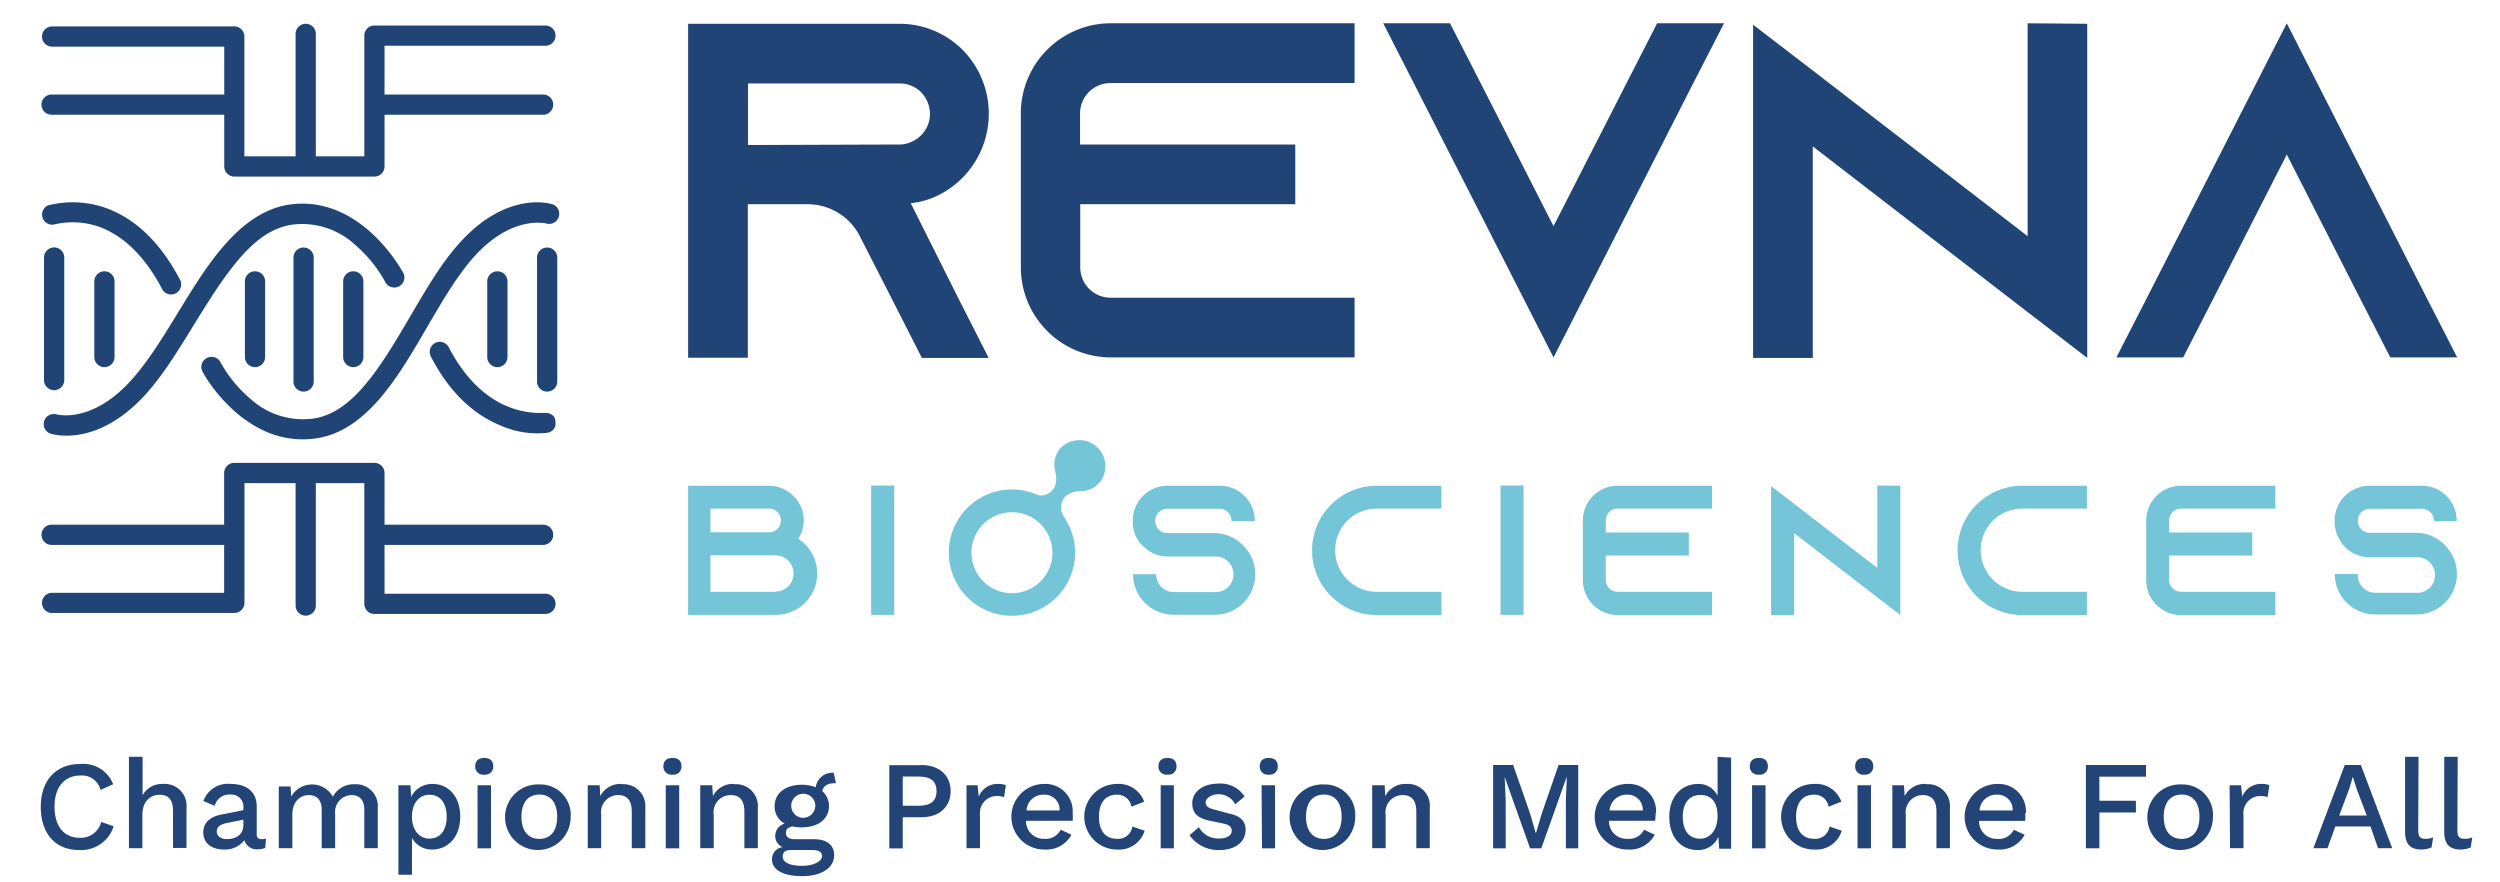
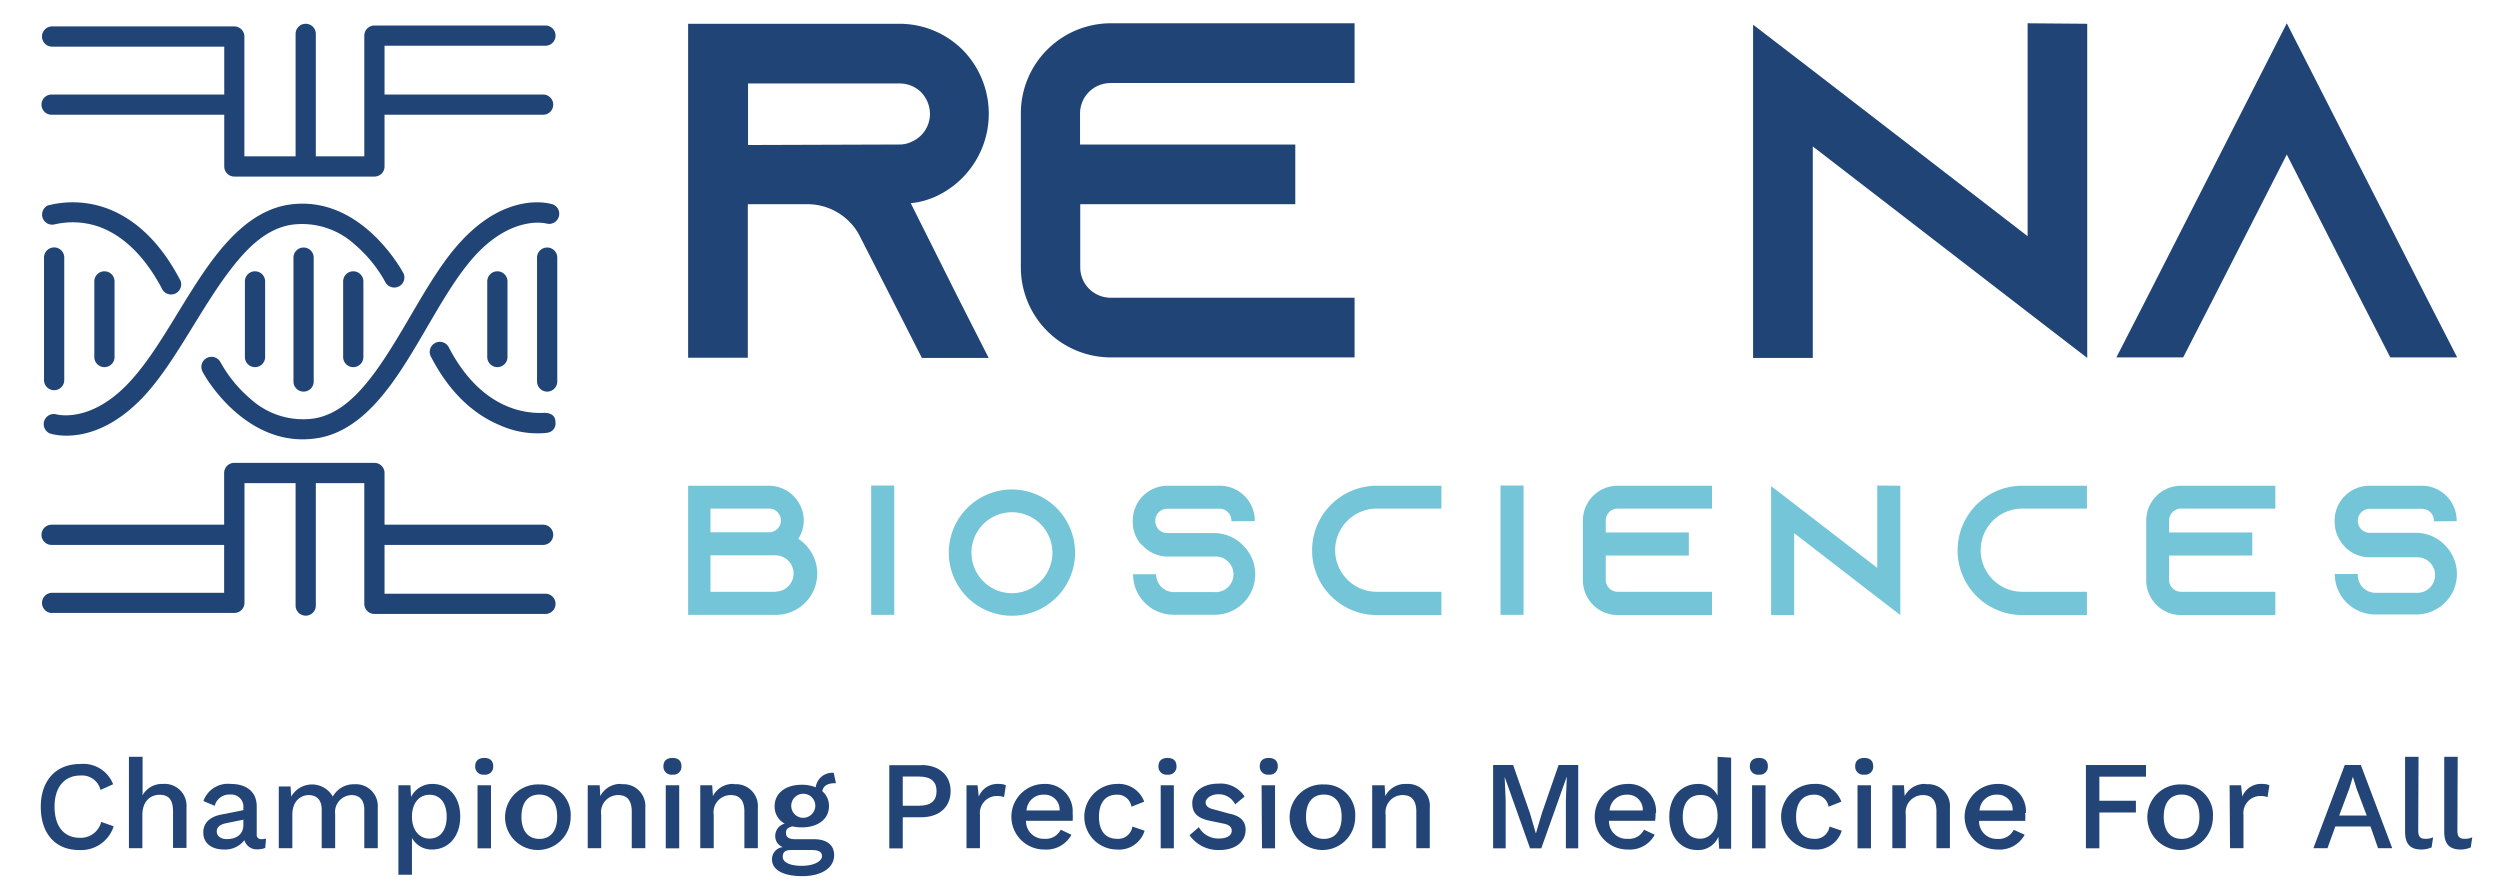
<svg xmlns="http://www.w3.org/2000/svg" id="Layer_1" data-name="Layer 1" viewBox="0 0 247.05 87.19">
  <path d="M22.84,51.85H5.1a1,1,0,0,0,0,2H22.84a1,1,0,0,0,0-2" style="fill:#214476;fill-rule:evenodd" />
  <path d="M22.84,9.34H5.1a1,1,0,0,0,0,2H22.84a1,1,0,0,0,0-2" style="fill:#214476;fill-rule:evenodd" />
  <path d="M53.67,51.85H37.28a1,1,0,0,0,0,2H53.67a1,1,0,0,0,0-2" style="fill:#214476;fill-rule:evenodd" />
  <path d="M53.67,9.34H37.28a1,1,0,0,0,0,2H53.67a1,1,0,0,0,0-2" style="fill:#214476;fill-rule:evenodd" />
  <path d="M29.21,47.27V59.84a1,1,0,0,0,2,0V47.27a1,1,0,0,0-2,0" style="fill:#214476;fill-rule:evenodd" />
  <path d="M31.21,15.91V3.35a1,1,0,0,0-2,0V15.91a1,1,0,1,0,2,0" style="fill:#214476;fill-rule:evenodd" />
  <path d="M11.32,35.28V27.81a1,1,0,1,0-2,0v7.47a1,1,0,1,0,2,0" style="fill:#214476;fill-rule:evenodd" />
  <path d="M26.2,35.28V27.81a1,1,0,0,0-2,0v7.47a1,1,0,0,0,2,0" style="fill:#214476;fill-rule:evenodd" />
  <path d="M35.91,35.28V27.81a1,1,0,1,0-2,0v7.47a1,1,0,1,0,2,0" style="fill:#214476;fill-rule:evenodd" />
  <path d="M50.15,35.28V27.81a1,1,0,1,0-2,0v7.47a1,1,0,1,0,2,0" style="fill:#214476;fill-rule:evenodd" />
  <path d="M31,37.7V25.46a1,1,0,1,0-2,0V37.7a1,1,0,0,0,2,0" style="fill:#214476;fill-rule:evenodd" />
  <path d="M55.07,37.7V25.46a1,1,0,1,0-2,0V37.7a1,1,0,1,0,2,0" style="fill:#214476;fill-rule:evenodd" />
  <path d="M6.35,37.56V25.45a1,1,0,1,0-2,0V37.56a1,1,0,0,0,2,0" style="fill:#214476;fill-rule:evenodd" />
  <path d="M4.78,20.29a9.83,9.83,0,0,1,5.89.34c2.29.88,4.88,2.8,7.07,6.92a1,1,0,1,1-1.76.93c-1.88-3.53-4.05-5.23-6-6a7.9,7.9,0,0,0-4.66-.29,1,1,0,0,1-1.14-.78,1,1,0,0,1,.62-1.14" style="fill:#214476;fill-rule:evenodd" />
  <path d="M5.16,60.57h18a1,1,0,0,0,1-1V47.74H36V59.67a1,1,0,0,0,1,1H53.9a1,1,0,1,0,0-2H38V46.74a1,1,0,0,0-1-1H23.15a1,1,0,0,0-1,1V58.58h-17a1,1,0,0,0,0,2" style="fill:#214476;fill-rule:evenodd" />
  <path d="M5.16,4.61h17V16.45a1,1,0,0,0,1,1H37a1,1,0,0,0,1-1V4.52H53.9a1,1,0,1,0,0-2H37a1,1,0,0,0-1,1V15.45H24.15V3.61a1,1,0,0,0-1-1h-18a1,1,0,0,0,0,2" style="fill:#214476;fill-rule:evenodd" />
  <path d="M4.92,42.83s4.44,1.6,9.39-3.77c3-3.26,5.46-8.47,8.41-12.34,1.77-2.33,3.7-4.17,6.16-4.52a7.71,7.71,0,0,1,6.22,2,13.11,13.11,0,0,1,3,3.72,1,1,0,0,0,1.79-.88C39,25.41,35,19.3,28.59,20.22c-2.94.43-5.34,2.51-7.46,5.29-2.91,3.82-5.32,9-8.29,12.2-3.9,4.23-7.29,3.23-7.29,3.23a1,1,0,0,0-.63,1.89" style="fill:#214476;fill-rule:evenodd" />
  <path d="M54.56,20.18s-4.47-1.5-9.3,4c-2.94,3.32-5.28,8.58-8.14,12.51-1.73,2.37-3.62,4.25-6.06,4.66a7.72,7.72,0,0,1-6.27-1.9,13.11,13.11,0,0,1-3-3.65,1,1,0,0,0-1.34-.43A1,1,0,0,0,20,36.7c.86,1.64,5,7.66,11.41,6.59,2.92-.48,5.28-2.61,7.34-5.45,2.82-3.87,5.12-9.08,8-12.36C50.56,21.16,54,22.09,54,22.09a1,1,0,0,0,.59-1.91" style="fill:#214476;fill-rule:evenodd" />
  <path d="M76.63,58.48H70.21v-3.6h6.42a1.79,1.79,0,1,1,0,3.58Zm-6.42-8.22H76a1.17,1.17,0,0,1,0,2.34H70.21Zm8.67,3a3.36,3.36,0,0,0,.55-1.86A3.46,3.46,0,0,0,76,48h-8V60.76h8.7a4.08,4.08,0,0,0,2.25-7.47" style="fill:#75c5d8" />
  <rect x="86.09" y="47.98" width="2.28" height="12.78" style="fill:#75c5d8" />
  <path d="M124,51.5v-.07A3.46,3.46,0,0,0,120.55,48h-5.18a3.44,3.44,0,0,0-3.43,3.45v.07a3.37,3.37,0,0,0,.6,2A3.32,3.32,0,0,0,113,54a3.41,3.41,0,0,0,2.39,1H120a1.76,1.76,0,1,1,0,3.51h-4a1.75,1.75,0,0,1-1.75-1.76h-2.28a4,4,0,0,0,4,4h4a4,4,0,0,0,3.12-6.59c-.06-.06-.09-.11-.15-.16a4,4,0,0,0-3-1.32h-4.6a1.18,1.18,0,0,1-1.17-1.17v-.07a1.18,1.18,0,0,1,1.17-1.17h5.18a1.18,1.18,0,0,1,1.17,1.17v.07Z" style="fill:#75c5d8" />
  <path d="M136.05,50.26h6.39V48h-6.39a6.39,6.39,0,0,0,0,12.78h6.39V58.48h-6.39a4.11,4.11,0,0,1,0-8.22" style="fill:#75c5d8" />
  <rect x="148.28" y="47.98" width="2.28" height="12.78" style="fill:#75c5d8" />
  <path d="M159.85,50.26h9.33V48h-9.33a3.44,3.44,0,0,0-3.43,3.45v5.88a3.44,3.44,0,0,0,3.43,3.45h9.33V58.48h-9.33a1.18,1.18,0,0,1-1.17-1.17V54.9h8.21V52.62h-8.21V51.43a1.18,1.18,0,0,1,1.17-1.17" style="fill:#75c5d8" />
  <polygon points="185.51 47.98 185.51 56.12 177.3 49.79 175.02 48.04 175.02 60.78 177.3 60.78 177.3 52.69 185.51 59.03 187.79 60.78 187.79 48 185.51 47.98" style="fill:#75c5d8" />
  <path d="M199.84,50.26h6.39V48h-6.39a6.39,6.39,0,0,0,0,12.78h6.39V58.48h-6.39a4.11,4.11,0,0,1,0-8.22" style="fill:#75c5d8" />
  <path d="M215.52,50.26h9.33V48h-9.33a3.44,3.44,0,0,0-3.43,3.45v5.88a3.44,3.44,0,0,0,3.43,3.45h9.33V58.48h-9.33a1.18,1.18,0,0,1-1.17-1.17V54.9h8.22V52.62h-8.22V51.43a1.18,1.18,0,0,1,1.17-1.17" style="fill:#75c5d8" />
  <path d="M242.77,51.5v-.07A3.45,3.45,0,0,0,239.33,48h-5.19a3.44,3.44,0,0,0-3.43,3.45v.07a3.44,3.44,0,0,0,.6,2,3.93,3.93,0,0,0,.44.55,3.41,3.41,0,0,0,2.39,1h4.6a1.76,1.76,0,1,1,0,3.51h-4A1.75,1.75,0,0,1,233,56.72h-2.28a4,4,0,0,0,4,4h4a4,4,0,0,0,3.12-6.59l-.14-.16a4,4,0,0,0-3-1.32h-4.6A1.18,1.18,0,0,1,233,51.52v-.07a1.18,1.18,0,0,1,1.17-1.17h5.19a1.18,1.18,0,0,1,1.16,1.17v.07Z" style="fill:#75c5d8" />
  <path d="M73.92,14.33V8.25h15A3,3,0,0,1,91,9.09a3.12,3.12,0,0,1,.9,2.17A3,3,0,0,1,90.1,14a2.74,2.74,0,0,1-1.23.28ZM90,20.08a7.92,7.92,0,0,0,2.55-.7A9,9,0,0,0,95.14,4.94a8.84,8.84,0,0,0-6.27-2.59H68v33h5.9V20.18h5.89a5.82,5.82,0,0,1,5,2.83l.15.28,3.16,6.18,3,5.9h6.6l-3-5.9Z" style="fill:#214476" />
  <path d="M109.75,8.2h24.11V2.3H109.75a8.9,8.9,0,0,0-8.87,8.91v15.2a8.9,8.9,0,0,0,8.87,8.91h24.11v-5.9H109.75a3,3,0,0,1-3-3V20.18H128v-5.9H106.73V11.21a3,3,0,0,1,3-3" style="fill:#214476" />
-   <polygon points="163.76 2.3 160.74 8.2 153.52 22.35 146.31 8.2 143.29 2.3 136.69 2.3 139.7 8.2 153.52 35.32 167.34 8.2 170.37 2.3 163.76 2.3" style="fill:#214476" />
  <polygon points="200.37 2.3 200.37 23.34 179.14 6.97 173.24 2.44 173.24 35.37 179.14 35.37 179.14 14.47 200.37 30.84 206.26 35.37 206.26 2.35 200.37 2.3" style="fill:#214476" />
  <polygon points="239.8 29.43 225.98 2.3 212.16 29.43 209.14 35.32 215.74 35.32 218.76 29.43 225.98 15.27 233.19 29.43 236.21 35.32 242.82 35.32 239.8 29.43" style="fill:#214476" />
  <path d="M100,58.62a4,4,0,1,1,4-4,4,4,0,0,1-4,4m0-10.25a6.24,6.24,0,1,0,6.24,6.24A6.25,6.25,0,0,0,100,48.37" style="fill:#75c5d8" />
-   <path d="M104.29,46.6a2.5,2.5,0,0,1,.43-2.23,2.58,2.58,0,0,1,4.06,3.17,2.5,2.5,0,0,1-2,1,2.31,2.31,0,0,0-1.44.46,1.59,1.59,0,0,0-.14,2.13l-1.47-1.15h0l-.07,0h0l-1.47-1.15a1.57,1.57,0,0,0,2-.65,2.27,2.27,0,0,0,.11-1.49" style="fill:#75c5d8;fill-rule:evenodd" />
  <path d="M54,42.77a.92.92,0,0,0,.89-1.06c0-1-1.12-.91-1.12-.91h0a8.47,8.47,0,0,1-3.65-.65c-1.9-.79-4-2.46-5.73-5.75a1,1,0,1,0-1.76.93c2,3.84,4.51,5.74,6.72,6.67a9.1,9.1,0,0,0,4.66.78" style="fill:#214476;fill-rule:evenodd" />
  <path d="M11.22,81.65,10,81.22a2.07,2.07,0,0,1-2.11,1.57c-1.57,0-2.5-1.13-2.5-3.08s1-3.07,2.54-3.07a1.87,1.87,0,0,1,2,1.42l1.25-.56a3.16,3.16,0,0,0-3.28-2c-2.36,0-3.87,1.62-3.87,4.23S5.44,84,7.82,84a3.38,3.38,0,0,0,3.4-2.3" style="fill:#247" />
  <path d="M12.74,83.82h1.33V80.54c0-1.44.87-2,1.7-2s1.33.41,1.33,1.64v3.61h1.33v-4a2.16,2.16,0,0,0-2.34-2.32,2.18,2.18,0,0,0-2,1.12v-3.8H12.74Z" style="fill:#247" />
  <path d="M22.42,82.92c-.6,0-1-.3-1-.76s.34-.7,1.05-.84L24.05,81v.52c0,1-.78,1.4-1.63,1.4m3.41,0a.41.41,0,0,1-.46-.46V79.69c0-1.49-1.07-2.22-2.55-2.22a2.57,2.57,0,0,0-2.72,1.69l1.12.47a1.47,1.47,0,0,1,1.55-1.11,1.19,1.19,0,0,1,1.28,1.31v.23l-2.22.44c-1.11.23-1.74.83-1.74,1.76,0,1.12.87,1.69,2.06,1.69a2.41,2.41,0,0,0,2-.92,1.27,1.27,0,0,0,1.34.9,1.91,1.91,0,0,0,.72-.14l.08-.92a2.12,2.12,0,0,1-.44.06" style="fill:#247" />
  <path d="M27.55,83.82h1.34V80.51c0-1.39.87-1.94,1.61-1.94S31.79,79,31.79,80v3.82h1.33V80.44a1.67,1.67,0,0,1,1.62-1.87C35.47,78.57,36,79,36,80v3.82h1.33v-4a2.16,2.16,0,0,0-2.29-2.32,2.35,2.35,0,0,0-2.15,1.22,2.36,2.36,0,0,0-4.11,0l-.07-1H27.55Z" style="fill:#247" />
  <path d="M42.43,82.87c-1,0-1.72-.84-1.72-2.16s.69-2.17,1.74-2.17,1.69.82,1.69,2.17-.64,2.16-1.71,2.16m.32-5.4a2.32,2.32,0,0,0-2.13,1.29l-.06-1.16H39.37v8.84h1.34V82.8a2.21,2.21,0,0,0,2,1.15c1.53,0,2.77-1.21,2.77-3.25s-1.21-3.23-2.73-3.23" style="fill:#247" />
  <path d="M47.19,83.83h1.33V77.6H47.19Zm.67-7.28a.78.78,0,0,0,.88-.83c0-.53-.31-.82-.88-.82s-.9.29-.9.82a.79.79,0,0,0,.9.83" style="fill:#247" />
  <path d="M53.3,78.52c1.1,0,1.76.78,1.76,2.19S54.4,82.9,53.3,82.9s-1.77-.78-1.77-2.19.66-2.19,1.77-2.19m0-1a3.24,3.24,0,1,0,3.09,3.24,3,3,0,0,0-3.09-3.24" style="fill:#247" />
  <path d="M61.43,77.47a2.23,2.23,0,0,0-2.11,1.2l-.06-1.07H58.08v6.22h1.33V80.51a1.69,1.69,0,0,1,1.69-1.94c.76,0,1.33.41,1.33,1.63v3.62h1.34v-4a2.16,2.16,0,0,0-2.34-2.32" style="fill:#247" />
  <path d="M65.79,83.83h1.33V77.6H65.79Zm.67-7.28a.78.78,0,0,0,.88-.83c0-.53-.31-.82-.88-.82s-.9.29-.9.82a.79.79,0,0,0,.9.83" style="fill:#247" />
  <path d="M72.55,77.47a2.21,2.21,0,0,0-2.1,1.2l-.07-1.07H69.2v6.22h1.33V80.51a1.69,1.69,0,0,1,1.7-1.94c.76,0,1.33.41,1.33,1.63v3.62h1.33v-4a2.16,2.16,0,0,0-2.34-2.32" style="fill:#247" />
  <path d="M80.23,84c.79,0,1,.25,1,.63s-.63.93-2,.93c-1.18,0-1.88-.35-1.88-.89s.35-.67.82-.67Zm-1-3.19a1.19,1.19,0,1,1,1.34-1.18,1.21,1.21,0,0,1-1.34,1.18m3.37-3.44-.21-1a1.65,1.65,0,0,0-1.78,1.43,3.69,3.69,0,0,0-1.38-.25c-1.61,0-2.68.84-2.68,2.11a1.88,1.88,0,0,0,1,1.73,1.25,1.25,0,0,0-.94,1.21,1.14,1.14,0,0,0,.75,1.11,1.2,1.2,0,0,0-1.07,1.22c0,.94.94,1.65,3,1.65,1.81,0,3.14-.76,3.14-2.08,0-1-.73-1.57-2-1.57H78.56c-.58,0-.89-.2-.89-.61s.18-.52.62-.66a3.87,3.87,0,0,0,.94.1c1.62,0,2.69-.83,2.69-2.1a1.9,1.9,0,0,0-.66-1.47c.09-.54.55-.82,1.34-.79" style="fill:#247" />
  <path d="M90.83,79.62H89.21V76.74h1.62c1.17,0,1.72.5,1.72,1.44s-.55,1.44-1.72,1.44m.22-4H87.88v8.22h1.33V80.76h1.84c1.75,0,2.89-1,2.89-2.58S92.8,75.6,91.05,75.6" style="fill:#247" />
  <path d="M95.51,83.82h1.33v-3.3a1.68,1.68,0,0,1,1.62-1.86,2.17,2.17,0,0,1,.76.11l.18-1.17a1.56,1.56,0,0,0-.68-.13,2,2,0,0,0-2,1.25l-.12-1.12H95.51Z" style="fill:#247" />
  <path d="M103.14,78.53a1.48,1.48,0,0,1,1.57,1.56h-3.27a1.65,1.65,0,0,1,1.7-1.56M106,80.34a2.7,2.7,0,0,0-2.85-2.87,3.24,3.24,0,0,0,.07,6.48,2.81,2.81,0,0,0,2.66-1.46l-1.06-.5a1.65,1.65,0,0,1-1.62.9,1.74,1.74,0,0,1-1.81-1.78H106a5.2,5.2,0,0,0,0-.77" style="fill:#247" />
  <path d="M110.39,77.47a3.24,3.24,0,0,0,0,6.48,2.63,2.63,0,0,0,2.72-1.86l-1.21-.41a1.41,1.41,0,0,1-1.53,1.21c-1.1,0-1.77-.76-1.77-2.17s.65-2.19,1.77-2.19a1.4,1.4,0,0,1,1.44,1.19l1.26-.5a2.68,2.68,0,0,0-2.72-1.75" style="fill:#247" />
  <path d="M114.7,83.83H116V77.6H114.7Zm.68-7.28a.78.78,0,0,0,.88-.83c0-.53-.31-.82-.88-.82s-.9.29-.9.82a.79.79,0,0,0,.9.83" style="fill:#247" />
  <path d="M120.49,84c1.6,0,2.6-.81,2.6-2,0-.79-.44-1.37-1.63-1.6L120,80c-.66-.14-.86-.4-.86-.72s.46-.79,1.27-.79a1.79,1.79,0,0,1,1.65,1l.93-.78a2.81,2.81,0,0,0-2.61-1.27c-1.63,0-2.56.91-2.56,1.92s.52,1.51,1.84,1.77l1.31.27c.58.13.75.39.75.7,0,.47-.49.76-1.25.76a2.19,2.19,0,0,1-2-1.12l-.92.8A3.47,3.47,0,0,0,120.49,84" style="fill:#247" />
  <path d="M124.71,83.83H126V77.6h-1.33Zm.67-7.28a.79.79,0,0,0,.89-.83c0-.53-.32-.82-.89-.82s-.89.29-.89.82a.79.79,0,0,0,.89.83" style="fill:#247" />
  <path d="M130.83,78.52c1.09,0,1.75.78,1.75,2.19s-.66,2.19-1.75,2.19-1.77-.78-1.77-2.19.66-2.19,1.77-2.19m0-1a3.24,3.24,0,1,0,3.09,3.24,3,3,0,0,0-3.09-3.24" style="fill:#247" />
  <path d="M139,77.47a2.23,2.23,0,0,0-2.11,1.2l-.06-1.07H135.6v6.22h1.33V80.51a1.69,1.69,0,0,1,1.69-1.94c.76,0,1.34.41,1.34,1.63v3.62h1.33v-4A2.16,2.16,0,0,0,139,77.47" style="fill:#247" />
  <polygon points="155.96 75.6 154.02 75.6 152.37 80.36 151.79 82.32 151.76 82.32 151.19 80.36 149.53 75.6 147.55 75.6 147.55 83.83 148.79 83.83 148.79 79.07 148.69 76.8 148.7 76.8 151.2 83.83 152.31 83.83 154.81 76.8 154.83 76.8 154.74 79.07 154.74 83.83 155.96 83.83 155.96 75.6" style="fill:#247" />
  <path d="M160.77,78.53a1.49,1.49,0,0,1,1.57,1.56h-3.28a1.67,1.67,0,0,1,1.71-1.56m2.88,1.81a2.7,2.7,0,0,0-2.86-2.87,3.24,3.24,0,0,0,.08,6.48,2.79,2.79,0,0,0,2.65-1.46l-1.06-.5a1.63,1.63,0,0,1-1.61.9A1.73,1.73,0,0,1,159,81.11h4.56a7.07,7.07,0,0,0,.05-.77" style="fill:#247" />
  <path d="M168,82.88c-1.09,0-1.71-.81-1.71-2.17s.65-2.15,1.76-2.15,1.68.77,1.68,2.08-.69,2.24-1.73,2.24m1.73-8.09v3.84a2.07,2.07,0,0,0-1.93-1.16c-1.56,0-2.84,1.17-2.84,3.25S166.18,84,167.72,84a2.15,2.15,0,0,0,2.09-1.31l.08,1.18h1.18v-9Z" style="fill:#247" />
  <path d="M173.14,83.83h1.33V77.6h-1.33Zm.68-7.28a.78.78,0,0,0,.88-.83c0-.53-.31-.82-.88-.82s-.9.29-.9.82a.79.79,0,0,0,.9.83" style="fill:#247" />
  <path d="M179.25,77.47a3.24,3.24,0,0,0,0,6.48A2.63,2.63,0,0,0,182,82.09l-1.21-.41a1.41,1.41,0,0,1-1.53,1.21c-1.1,0-1.77-.76-1.77-2.17s.65-2.19,1.77-2.19a1.4,1.4,0,0,1,1.44,1.19l1.26-.5a2.66,2.66,0,0,0-2.71-1.75" style="fill:#247" />
  <path d="M183.56,83.83h1.33V77.6h-1.33Zm.67-7.28a.78.78,0,0,0,.88-.83c0-.53-.31-.82-.88-.82s-.9.29-.9.82a.79.79,0,0,0,.9.83" style="fill:#247" />
  <path d="M190.32,77.47a2.21,2.21,0,0,0-2.1,1.2l-.07-1.07H187v6.22h1.33V80.51a1.7,1.7,0,0,1,1.7-1.94c.76,0,1.33.41,1.33,1.63v3.62h1.33v-4a2.16,2.16,0,0,0-2.34-2.32" style="fill:#247" />
  <path d="M197.32,78.53a1.48,1.48,0,0,1,1.57,1.56h-3.27a1.65,1.65,0,0,1,1.7-1.56m2.88,1.81a2.7,2.7,0,0,0-2.85-2.87,3.24,3.24,0,0,0,.07,6.48,2.81,2.81,0,0,0,2.66-1.46L199,82a1.65,1.65,0,0,1-1.62.9,1.74,1.74,0,0,1-1.81-1.78h4.56a5.2,5.2,0,0,0,0-.77" style="fill:#247" />
  <polygon points="212.07 76.75 212.07 75.6 206.13 75.6 206.13 83.83 207.46 83.83 207.46 80.29 211.07 80.29 211.07 79.13 207.46 79.13 207.46 76.75 212.07 76.75" style="fill:#247" />
  <path d="M215.59,78.52c1.1,0,1.76.78,1.76,2.19s-.66,2.19-1.76,2.19-1.77-.78-1.77-2.19.67-2.19,1.77-2.19m0-1a3.24,3.24,0,1,0,3.09,3.24,3,3,0,0,0-3.09-3.24" style="fill:#247" />
  <path d="M220.37,83.82h1.33v-3.3a1.68,1.68,0,0,1,1.62-1.86,2.17,2.17,0,0,1,.76.11l.18-1.17a1.56,1.56,0,0,0-.68-.13,2,2,0,0,0-2,1.25l-.12-1.12h-1.13Z" style="fill:#247" />
  <path d="M231.16,80.59l1-2.67.35-1.16h0l.37,1.19,1,2.64ZM235,83.82h1.4l-3.1-8.22h-1.59l-3.1,8.22H230l.78-2.15h3.47Z" style="fill:#247" />
  <path d="M239,74.79h-1.33v7.4c0,1.21.51,1.76,1.62,1.76a2.56,2.56,0,0,0,1-.21l.15-1a1.65,1.65,0,0,1-.77.15c-.48,0-.7-.2-.7-.81Z" style="fill:#247" />
  <path d="M242.87,74.79h-1.33v7.4c0,1.21.51,1.76,1.62,1.76a2.56,2.56,0,0,0,1-.21l.15-1a1.65,1.65,0,0,1-.77.15c-.49,0-.7-.2-.7-.81Z" style="fill:#247" />
</svg>